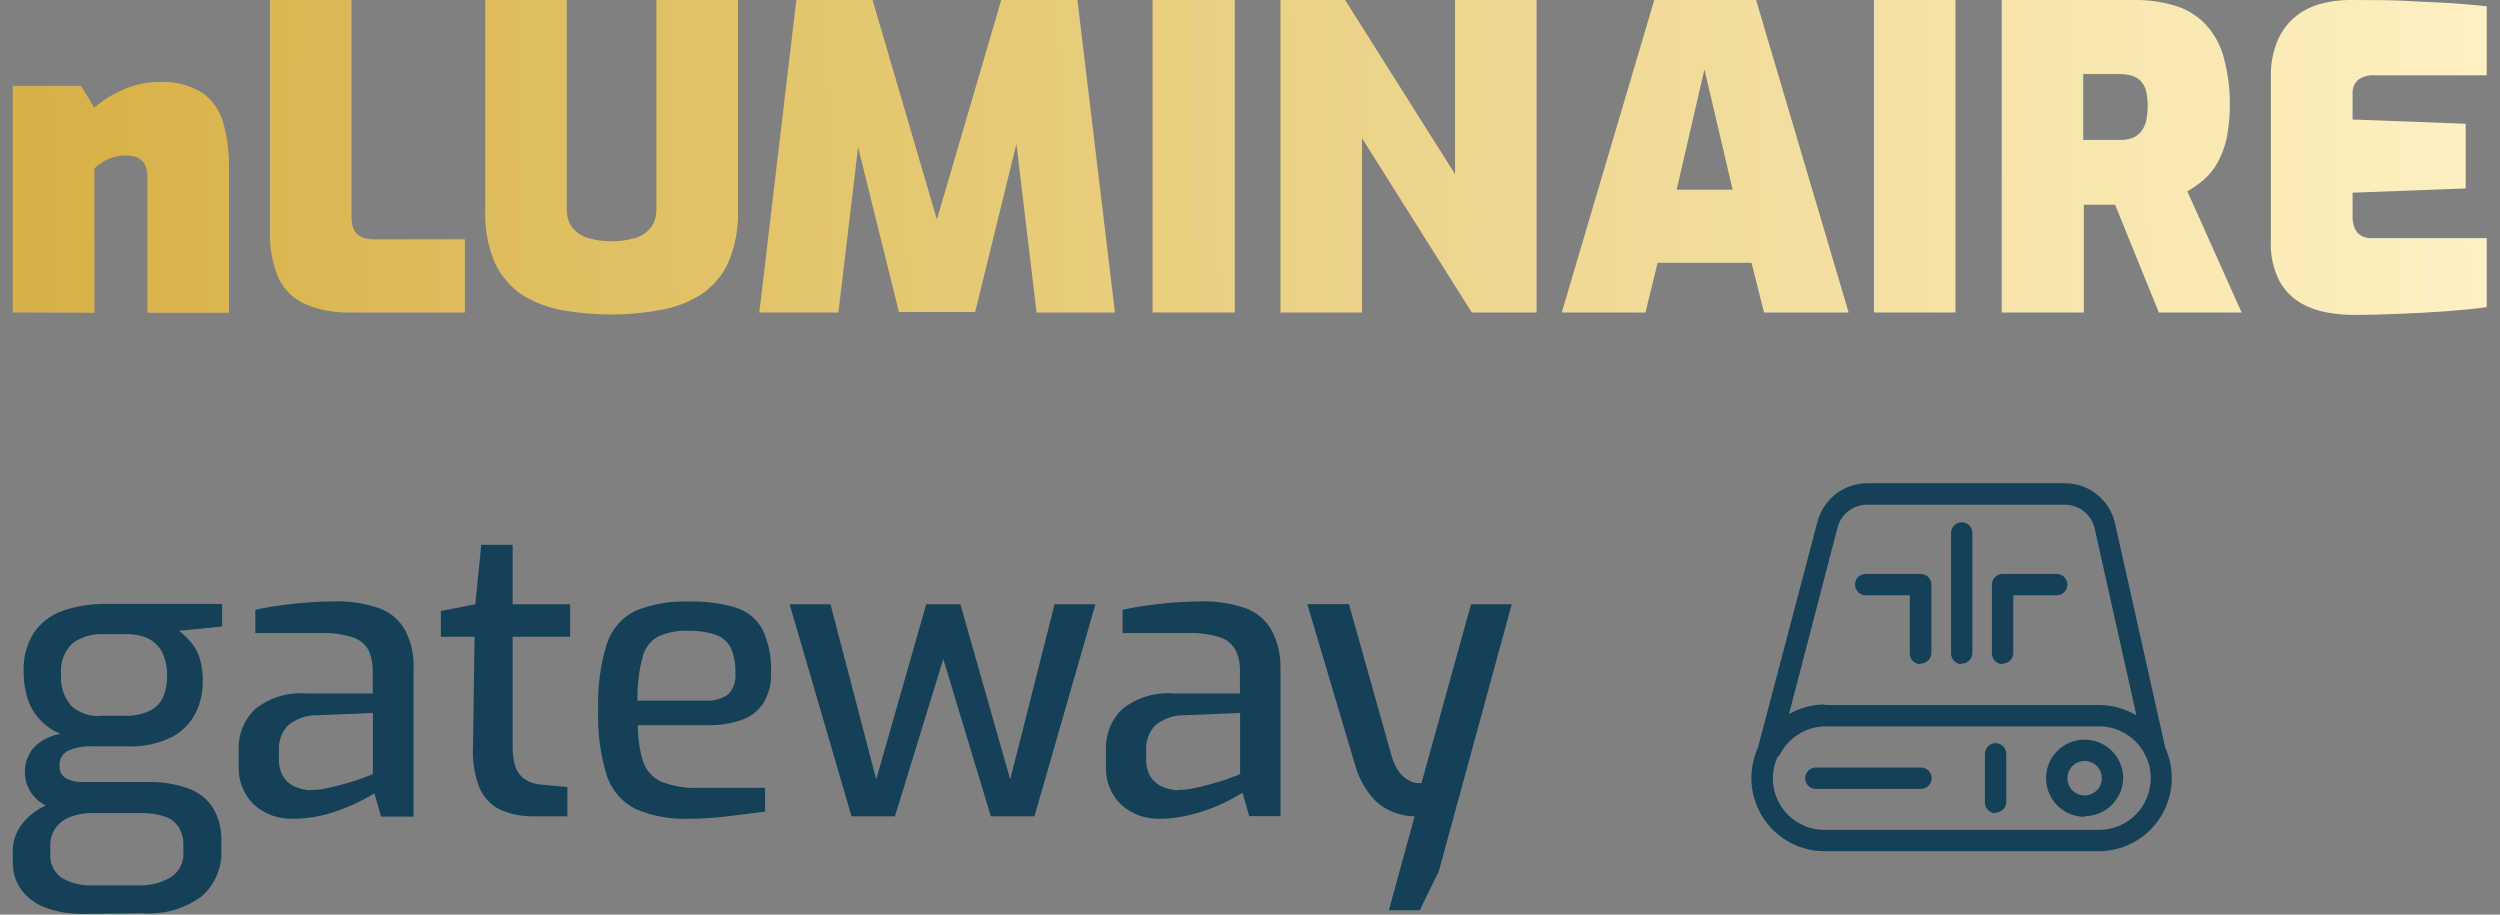
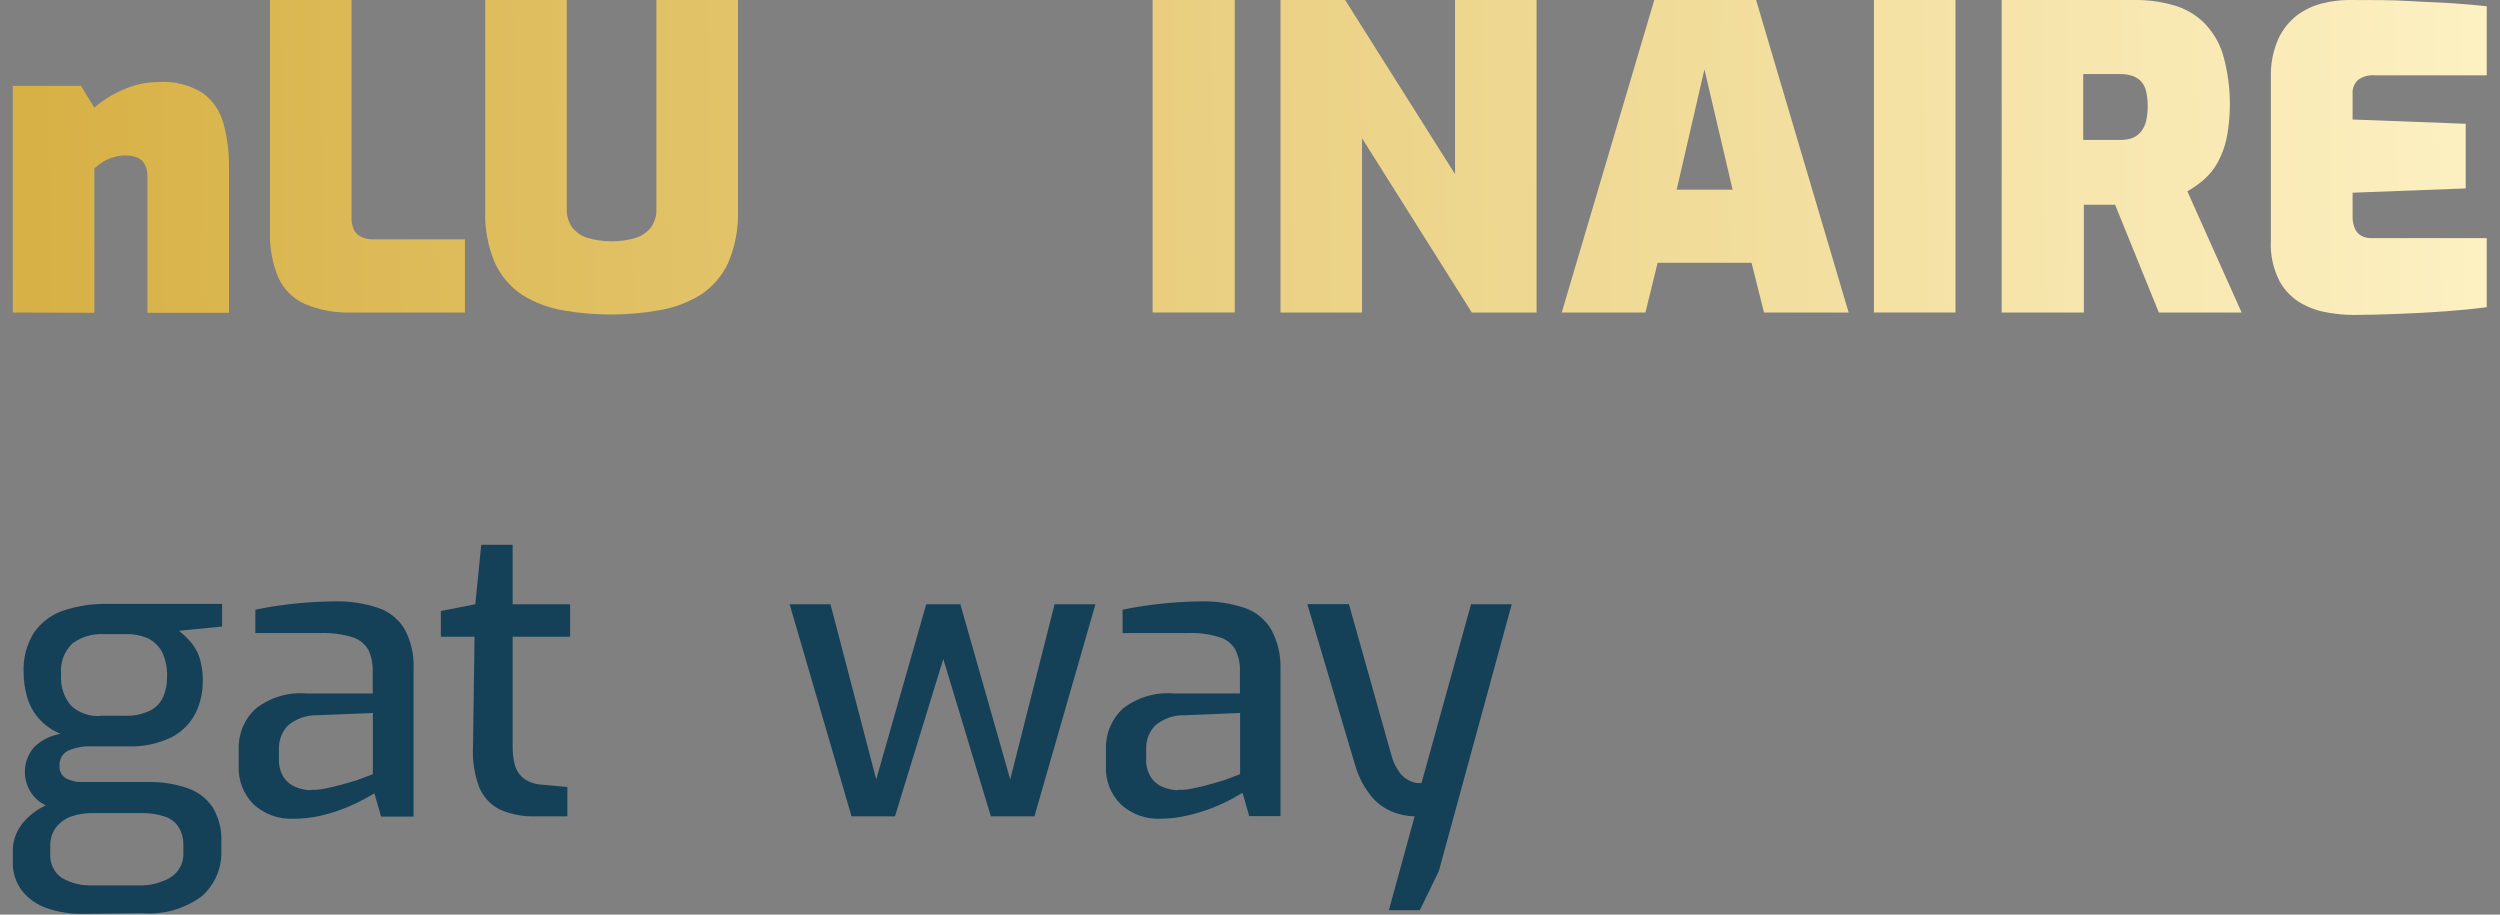
<svg xmlns="http://www.w3.org/2000/svg" width="164" height="60" viewBox="0 0 164 60" fill="none">
  <rect x="0" y="0" width="164" height="60" fill="#808080" stroke="none" />
-   <path d="M137.69 55.84H119.69C118.419 55.838 117.202 55.332 116.302 54.435C115.403 53.538 114.895 52.321 114.89 51.05C114.891 50.361 115.038 49.679 115.32 49.05L119.23 34.21C119.423 33.491 119.849 32.855 120.44 32.401C121.031 31.947 121.755 31.701 122.5 31.7H135.44C136.212 31.696 136.961 31.957 137.564 32.439C138.166 32.922 138.585 33.596 138.75 34.35L142.04 49.05C142.327 49.678 142.474 50.36 142.47 51.05C142.467 52.318 141.963 53.533 141.068 54.431C140.172 55.328 138.958 55.835 137.69 55.84ZM116.59 49.69C116.361 50.206 116.265 50.772 116.311 51.334C116.357 51.897 116.543 52.439 116.852 52.912C117.161 53.384 117.584 53.772 118.082 54.038C118.579 54.306 119.135 54.444 119.7 54.44H137.7C138.599 54.44 139.461 54.083 140.097 53.447C140.733 52.812 141.09 51.949 141.09 51.05C141.094 50.59 141.002 50.133 140.82 49.71C140.78 49.656 140.75 49.595 140.73 49.53C140.453 48.97 140.025 48.498 139.496 48.166C138.966 47.834 138.355 47.656 137.73 47.65H119.73C119.102 47.66 118.489 47.843 117.959 48.18C117.43 48.517 117.004 48.995 116.73 49.56C116.687 49.595 116.64 49.626 116.59 49.65V49.69ZM119.7 46.25H137.7C138.563 46.25 139.41 46.485 140.15 46.93L137.41 34.67C137.308 34.219 137.054 33.817 136.689 33.533C136.324 33.248 135.872 33.099 135.41 33.11H122.47C122.033 33.112 121.609 33.257 121.263 33.522C120.916 33.788 120.666 34.159 120.55 34.58L117.36 46.84C118.074 46.436 118.879 46.219 119.7 46.21V46.25ZM136.75 53.58C136.25 53.58 135.761 53.432 135.344 53.154C134.928 52.876 134.604 52.481 134.413 52.018C134.221 51.556 134.171 51.047 134.269 50.557C134.366 50.066 134.607 49.615 134.961 49.261C135.315 48.907 135.766 48.666 136.256 48.569C136.747 48.471 137.256 48.521 137.718 48.713C138.181 48.904 138.576 49.229 138.854 49.645C139.132 50.061 139.28 50.55 139.28 51.05C139.27 51.714 138.998 52.348 138.525 52.813C138.052 53.279 137.414 53.54 136.75 53.54V53.58ZM136.75 49.92C136.45 49.92 136.163 50.039 135.951 50.251C135.739 50.463 135.62 50.751 135.62 51.05C135.62 51.35 135.739 51.637 135.951 51.849C136.163 52.061 136.45 52.18 136.75 52.18C136.898 52.18 137.045 52.151 137.182 52.094C137.319 52.037 137.444 51.954 137.549 51.849C137.654 51.744 137.737 51.62 137.794 51.483C137.851 51.346 137.88 51.199 137.88 51.05C137.88 50.902 137.851 50.755 137.794 50.618C137.737 50.481 137.654 50.356 137.549 50.251C137.444 50.146 137.319 50.063 137.182 50.006C137.045 49.95 136.898 49.92 136.75 49.92ZM130.91 53.35C130.724 53.35 130.546 53.276 130.415 53.145C130.284 53.014 130.21 52.836 130.21 52.65V49.45C130.21 49.265 130.284 49.087 130.415 48.955C130.546 48.824 130.724 48.75 130.91 48.75C131.096 48.75 131.274 48.824 131.405 48.955C131.536 49.087 131.61 49.265 131.61 49.45V52.65C131.598 52.828 131.519 52.995 131.389 53.117C131.259 53.239 131.088 53.308 130.91 53.31V53.35ZM126.02 51.75H119.12C118.934 51.75 118.756 51.676 118.625 51.545C118.494 51.414 118.42 51.236 118.42 51.05C118.42 50.865 118.494 50.687 118.625 50.555C118.756 50.424 118.934 50.35 119.12 50.35H126.02C126.206 50.35 126.384 50.424 126.515 50.555C126.646 50.687 126.72 50.865 126.72 51.05C126.72 51.236 126.646 51.414 126.515 51.545C126.384 51.676 126.206 51.75 126.02 51.75ZM131.37 43.57C131.184 43.57 131.006 43.496 130.875 43.365C130.744 43.234 130.67 43.056 130.67 42.87V38.35C130.67 38.165 130.744 37.986 130.875 37.855C131.006 37.724 131.184 37.65 131.37 37.65H134.92C135.106 37.65 135.284 37.724 135.415 37.855C135.546 37.986 135.62 38.165 135.62 38.35C135.62 38.536 135.546 38.714 135.415 38.845C135.284 38.977 135.106 39.05 134.92 39.05H132.07V42.84C132.067 43.024 131.993 43.2 131.862 43.329C131.731 43.458 131.554 43.53 131.37 43.53V43.57ZM128.69 43.57C128.504 43.57 128.326 43.496 128.195 43.365C128.064 43.234 127.99 43.056 127.99 42.87V34.96C127.99 34.775 128.064 34.596 128.195 34.465C128.326 34.334 128.504 34.26 128.69 34.26C128.876 34.26 129.054 34.334 129.185 34.465C129.316 34.596 129.39 34.775 129.39 34.96V42.84C129.387 43.024 129.312 43.2 129.181 43.329C129.05 43.458 128.874 43.53 128.69 43.53V43.57ZM125.98 43.57C125.794 43.57 125.616 43.496 125.485 43.365C125.354 43.234 125.28 43.056 125.28 42.87V39.05H122.39C122.204 39.05 122.026 38.977 121.895 38.845C121.764 38.714 121.69 38.536 121.69 38.35C121.69 38.165 121.764 37.986 121.895 37.855C122.026 37.724 122.204 37.65 122.39 37.65H126C126.186 37.65 126.364 37.724 126.495 37.855C126.626 37.986 126.7 38.165 126.7 38.35V42.84C126.697 43.024 126.622 43.2 126.491 43.329C126.36 43.458 126.184 43.53 126 43.53L125.98 43.57Z" fill="#144158" />
  <path d="M5.42 59.95C4.617 59.962 3.818 59.834 3.06 59.57C2.423 59.351 1.861 58.956 1.44 58.43C1.031 57.886 0.82 57.22 0.84 56.54V55.97C0.805 55.243 1.044 54.53 1.51 53.97C1.959 53.436 2.532 53.021 3.18 52.76C3.848 52.482 4.566 52.34 5.29 52.34L5.99 53.34C5.544 53.34 5.101 53.414 4.68 53.56C4.285 53.696 3.938 53.943 3.68 54.27C3.417 54.625 3.283 55.059 3.3 55.5V56C3.276 56.305 3.332 56.611 3.462 56.888C3.591 57.165 3.791 57.403 4.04 57.58C4.645 57.935 5.339 58.109 6.04 58.08H9.04C9.804 58.118 10.562 57.931 11.22 57.54C11.489 57.362 11.706 57.115 11.848 56.825C11.991 56.535 12.053 56.212 12.03 55.89V55.4C12.036 55.018 11.939 54.642 11.75 54.31C11.55 53.979 11.243 53.725 10.88 53.59C10.353 53.406 9.797 53.321 9.24 53.34H5.4C4.406 53.41 3.417 53.146 2.59 52.59C2.323 52.384 2.101 52.126 1.938 51.831C1.775 51.536 1.674 51.211 1.641 50.876C1.609 50.541 1.645 50.202 1.748 49.881C1.851 49.56 2.018 49.264 2.24 49.01C2.715 48.552 3.318 48.248 3.97 48.14C3.401 47.912 2.896 47.548 2.5 47.08C2.151 46.667 1.899 46.182 1.76 45.66C1.621 45.155 1.55 44.634 1.55 44.11C1.507 43.208 1.733 42.314 2.2 41.54C2.654 40.865 3.313 40.354 4.08 40.08C5.044 39.746 6.06 39.591 7.08 39.62H14.57V41.1L11.74 41.38C11.981 41.567 12.205 41.774 12.41 42C12.682 42.29 12.896 42.63 13.04 43C13.23 43.553 13.318 44.136 13.3 44.72C13.305 45.442 13.14 46.154 12.82 46.8C12.473 47.468 11.928 48.013 11.26 48.36C10.349 48.802 9.341 49.008 8.33 48.96H6.04C5.505 48.934 4.972 49.03 4.48 49.24C4.293 49.328 4.139 49.471 4.037 49.65C3.934 49.829 3.89 50.035 3.91 50.24C3.895 50.406 3.928 50.573 4.006 50.721C4.085 50.868 4.204 50.989 4.35 51.07C4.641 51.22 4.963 51.299 5.29 51.3H9.68C10.588 51.275 11.493 51.418 12.35 51.72C13.014 51.955 13.583 52.401 13.97 52.99C14.366 53.668 14.557 54.446 14.52 55.23V55.72C14.552 56.298 14.453 56.875 14.229 57.409C14.006 57.942 13.664 58.418 13.23 58.8C12.111 59.623 10.735 60.017 9.35 59.91L5.42 59.95ZM6.56 46.95H8.1C8.714 46.989 9.326 46.868 9.88 46.6C10.257 46.399 10.554 46.074 10.72 45.68C10.884 45.277 10.965 44.845 10.96 44.41C10.984 43.837 10.867 43.267 10.62 42.75C10.41 42.366 10.085 42.059 9.69 41.87C9.245 41.679 8.764 41.587 8.28 41.6H6.82C6.085 41.556 5.356 41.768 4.76 42.2C4.486 42.462 4.276 42.782 4.146 43.138C4.016 43.493 3.969 43.874 4.01 44.25C3.977 44.623 4.02 44.999 4.137 45.355C4.254 45.711 4.442 46.039 4.69 46.32C5.205 46.772 5.876 47.005 6.56 46.97V46.95Z" fill="#144158" />
  <path d="M19.2 53.71C18.267 53.741 17.357 53.411 16.66 52.79C16.32 52.457 16.056 52.056 15.883 51.613C15.711 51.17 15.635 50.695 15.66 50.22V49.13C15.645 48.636 15.737 48.145 15.928 47.69C16.12 47.234 16.407 46.825 16.77 46.49C17.717 45.747 18.911 45.39 20.11 45.49H24.45V44.03C24.463 43.559 24.371 43.091 24.18 42.66C23.963 42.266 23.606 41.966 23.18 41.82C22.483 41.598 21.752 41.5 21.02 41.53H16.75V40C17.38 39.86 18.11 39.74 18.95 39.64C19.946 39.521 20.947 39.457 21.95 39.45C22.924 39.427 23.895 39.572 24.82 39.88C25.547 40.129 26.16 40.629 26.55 41.29C26.971 42.083 27.172 42.974 27.13 43.87V53.57H25L24.56 52.04C24.46 52.11 24.24 52.23 23.91 52.41C23.503 52.633 23.082 52.83 22.65 53C22.111 53.217 21.556 53.391 20.99 53.52C20.402 53.651 19.802 53.714 19.2 53.71ZM20.39 51.81C20.702 51.824 21.015 51.797 21.32 51.73C21.67 51.66 22.03 51.58 22.38 51.48C22.73 51.38 23.07 51.29 23.38 51.19L24.13 50.91C24.245 50.877 24.356 50.83 24.46 50.77V46.77L20.82 46.92C20.112 46.9 19.421 47.142 18.88 47.6C18.684 47.808 18.532 48.054 18.432 48.322C18.333 48.59 18.288 48.875 18.3 49.16V49.78C18.276 50.206 18.385 50.628 18.61 50.99C18.802 51.28 19.077 51.503 19.4 51.63C19.715 51.759 20.05 51.83 20.39 51.84V51.81Z" fill="#144158" />
  <path d="M35.11 53.55C34.309 53.578 33.513 53.424 32.78 53.1C32.168 52.788 31.689 52.266 31.43 51.63C31.112 50.764 30.976 49.842 31.03 48.92L31.13 41.77H28.92V40.08L31.18 39.64L31.57 35.74H33.63V39.64H37.4V41.77H33.63V48.9C33.617 49.339 33.668 49.776 33.78 50.2C33.859 50.484 34.011 50.743 34.22 50.95C34.402 51.119 34.616 51.248 34.85 51.33C35.059 51.409 35.278 51.456 35.5 51.47L37.22 51.63V53.55H35.11Z" fill="#144158" />
-   <path d="M45.2 53.711C43.989 53.761 42.783 53.539 41.67 53.06C40.781 52.603 40.109 51.812 39.8 50.861C39.378 49.475 39.189 48.028 39.24 46.581C39.187 45.12 39.376 43.66 39.8 42.261C39.948 41.791 40.189 41.356 40.508 40.981C40.828 40.607 41.219 40.301 41.66 40.081C42.771 39.623 43.969 39.411 45.17 39.461C46.221 39.427 47.271 39.562 48.28 39.861C49.024 40.093 49.648 40.606 50.02 41.291C50.434 42.181 50.626 43.159 50.58 44.141C50.611 44.843 50.433 45.539 50.07 46.141C49.725 46.65 49.223 47.033 48.64 47.23C47.936 47.473 47.194 47.588 46.45 47.571H41.84C41.833 48.384 41.951 49.193 42.19 49.971C42.288 50.255 42.442 50.516 42.643 50.739C42.844 50.963 43.088 51.143 43.36 51.27C44.152 51.582 45 51.722 45.85 51.681H50.19V53.24L47.9 53.531C47.005 53.647 46.103 53.707 45.2 53.711ZM41.82 45.961H46.21C46.752 46.002 47.293 45.865 47.75 45.571C47.932 45.383 48.071 45.158 48.155 44.91C48.24 44.663 48.269 44.4 48.24 44.141C48.265 43.578 48.163 43.017 47.94 42.501C47.731 42.095 47.372 41.787 46.94 41.641C46.36 41.45 45.75 41.362 45.14 41.38C44.452 41.349 43.766 41.483 43.14 41.77C42.887 41.919 42.667 42.118 42.495 42.356C42.323 42.593 42.202 42.864 42.14 43.151C41.903 44.068 41.796 45.014 41.82 45.961Z" fill="#144158" />
  <path d="M55.86 53.55L51.8 39.64H54.48L57.48 51.13L60.76 39.64H63L66.27 51.13L69.18 39.64H71.86L67.86 53.55H65L61.88 43.23L58.71 53.55H55.86Z" fill="#144158" />
  <path d="M76.09 53.71C75.156 53.743 74.246 53.413 73.55 52.79C73.209 52.458 72.943 52.057 72.771 51.614C72.598 51.17 72.523 50.695 72.55 50.22V49.13C72.536 48.637 72.627 48.147 72.816 47.692C73.006 47.237 73.29 46.827 73.65 46.49C74.601 45.748 75.797 45.39 77 45.49H81.34V44.03C81.356 43.558 81.26 43.088 81.06 42.66C80.849 42.261 80.49 41.96 80.06 41.82C79.366 41.597 78.638 41.499 77.91 41.53H73.64V40C74.27 39.86 75 39.74 75.84 39.64C76.819 39.522 77.804 39.459 78.79 39.45C79.764 39.427 80.735 39.573 81.66 39.88C82.385 40.132 82.997 40.631 83.39 41.29C83.812 42.072 84.023 42.951 84 43.84V53.54H81.95L81.51 52.01L80.86 52.38C79.939 52.881 78.953 53.255 77.93 53.49C77.327 53.635 76.71 53.709 76.09 53.71ZM77.28 51.81C77.589 51.825 77.898 51.798 78.2 51.73C78.56 51.66 78.92 51.58 79.27 51.48C79.62 51.38 79.96 51.29 80.27 51.19L81.02 50.91C81.135 50.877 81.246 50.83 81.35 50.77V46.77L77.71 46.92C77.002 46.899 76.311 47.142 75.77 47.6C75.574 47.808 75.422 48.053 75.322 48.321C75.222 48.589 75.178 48.874 75.19 49.16V49.78C75.166 50.206 75.275 50.628 75.5 50.99C75.692 51.279 75.967 51.503 76.29 51.63C76.605 51.759 76.94 51.831 77.28 51.84V51.81Z" fill="#144158" />
  <path d="M91.11 59.71L92.8 53.55C92.255 53.54 91.718 53.421 91.22 53.2C90.692 52.965 90.231 52.6 89.88 52.14C89.421 51.544 89.082 50.865 88.88 50.14L85.76 39.63H88.49L91.3 49.63C91.411 50.016 91.59 50.379 91.83 50.7C91.99 50.91 92.195 51.081 92.43 51.2C92.596 51.287 92.775 51.345 92.96 51.37H93.25L96.5 39.64H99.17L94.39 57.14L93.14 59.71H91.11Z" fill="#144158" />
  <path d="M0.84 20.5V5.631H5.31L6.19 7.061C6.743 6.581 7.367 6.189 8.04 5.901C8.777 5.561 9.578 5.384 10.39 5.381C11.416 5.309 12.438 5.564 13.31 6.111C13.977 6.602 14.453 7.308 14.66 8.111C14.909 9.023 15.03 9.965 15.02 10.911V20.52H9.67V11.63C9.69 11.325 9.624 11.02 9.48 10.751C9.361 10.556 9.182 10.405 8.97 10.32C8.726 10.235 8.468 10.195 8.21 10.2C7.956 10.199 7.703 10.236 7.46 10.31C7.214 10.377 6.978 10.478 6.76 10.611C6.556 10.738 6.365 10.885 6.19 11.05V20.52L0.84 20.5Z" fill="url(#paint0_linear_278_1589)" />
  <path d="M23 20.5C21.971 20.532 20.948 20.341 20 19.941C19.227 19.596 18.608 18.981 18.26 18.21C17.865 17.261 17.677 16.238 17.71 15.21V0H23.06V14.261C23.053 14.535 23.104 14.807 23.21 15.06C23.311 15.273 23.485 15.443 23.7 15.54C23.95 15.656 24.224 15.71 24.5 15.7H30.5V20.5H23Z" fill="url(#paint1_linear_278_1589)" />
  <path d="M40.13 20.631C39.061 20.635 37.993 20.544 36.94 20.36C35.998 20.199 35.095 19.86 34.28 19.36C33.495 18.841 32.868 18.114 32.47 17.261C32.002 16.155 31.784 14.96 31.83 13.761V0H37.18V13.71C37.165 14.133 37.284 14.55 37.52 14.9C37.777 15.227 38.125 15.471 38.52 15.601C39.565 15.907 40.675 15.907 41.72 15.601C42.115 15.471 42.463 15.227 42.72 14.9C42.956 14.55 43.075 14.133 43.06 13.71V0H48.41V13.741C48.456 14.94 48.238 16.135 47.77 17.241C47.372 18.094 46.745 18.821 45.96 19.34C45.148 19.838 44.249 20.177 43.31 20.34C42.261 20.532 41.196 20.629 40.13 20.631Z" fill="url(#paint2_linear_278_1589)" />
-   <path d="M49.81 20.5L52.24 0H57.24L61.46 14.4L65.68 0H70.68L73.14 20.5H68L66.42 7.31H67.2L63.97 20.471H58.97L55.71 7.31H56.57L55 20.5H49.81Z" fill="url(#paint3_linear_278_1589)" />
  <path d="M75.61 20.5V0H81V20.5H75.61Z" fill="url(#paint4_linear_278_1589)" />
  <path d="M84 20.5V0H88.24L95.45 11.421V0H100.8V20.5H96.55L89.35 9.07V20.5H84Z" fill="url(#paint5_linear_278_1589)" />
  <path d="M102.45 20.5L108.52 0H115.2L121.27 20.5H115.72L114.9 17.241H108.74L107.94 20.5H102.45ZM109.99 12.441H113.66L111.81 4.55L109.99 12.441Z" fill="url(#paint6_linear_278_1589)" />
  <path d="M122.93 20.5V0H128.28V20.5H122.93Z" fill="url(#paint7_linear_278_1589)" />
  <path d="M131.31 20.5V0H140.06C140.898 -0.008 141.733 0.103 142.54 0.33C143.289 0.532 143.977 0.917 144.54 1.45C145.134 2.038 145.574 2.762 145.82 3.56C146.338 5.362 146.42 7.261 146.06 9.1C145.938 9.657 145.736 10.192 145.46 10.691C145.231 11.101 144.933 11.47 144.58 11.78C144.242 12.072 143.877 12.329 143.49 12.55L147.05 20.5H141.62L138.75 13.431H136.7V20.5H131.31ZM136.66 9.18H139.09C139.352 9.186 139.613 9.146 139.86 9.06C140.082 8.979 140.278 8.841 140.43 8.66C140.597 8.456 140.717 8.217 140.78 7.96C140.855 7.632 140.891 7.297 140.89 6.96C140.893 6.624 140.856 6.288 140.78 5.96C140.719 5.718 140.599 5.495 140.43 5.31C140.269 5.154 140.074 5.037 139.86 4.97C139.611 4.894 139.351 4.857 139.09 4.86H136.66V9.18Z" fill="url(#paint8_linear_278_1589)" />
  <path d="M154.38 20.66C153.847 20.656 153.315 20.609 152.79 20.52C152.163 20.427 151.557 20.224 151 19.921C150.393 19.579 149.892 19.077 149.55 18.471C149.12 17.642 148.92 16.713 148.97 15.78V5.07C148.944 4.219 149.104 3.373 149.44 2.59C149.713 1.982 150.128 1.447 150.65 1.03C151.144 0.656 151.709 0.384 152.31 0.23C152.885 0.082 153.476 0.005 154.07 0C155.62 0 156.95 0 158.07 0.07C159.19 0.14 160.15 0.16 160.97 0.22C161.79 0.28 162.51 0.34 163.13 0.41V4.94H155.74C155.366 4.914 154.994 5.02 154.69 5.24C154.565 5.355 154.469 5.497 154.406 5.654C154.344 5.812 154.318 5.982 154.33 6.15V7.84L161.75 8.12V12.361L154.33 12.64V14.191C154.32 14.468 154.371 14.745 154.48 15.001C154.568 15.2 154.719 15.365 154.91 15.47C155.097 15.572 155.307 15.623 155.52 15.62H163.13V20.151C162.343 20.257 161.443 20.347 160.43 20.421C159.43 20.491 158.43 20.55 157.34 20.59C156.25 20.631 155.3 20.66 154.38 20.66Z" fill="url(#paint9_linear_278_1589)" />
  <defs>
    <linearGradient id="paint0_linear_278_1589" x1="-25.88" y1="13.501" x2="172.359" y2="10.62" gradientUnits="userSpaceOnUse">
      <stop stop-color="#D1A630" />
      <stop offset="1" stop-color="#FFF4C9" />
    </linearGradient>
    <linearGradient id="paint1_linear_278_1589" x1="-25.91" y1="10.97" x2="172.33" y2="8.09" gradientUnits="userSpaceOnUse">
      <stop stop-color="#D1A630" />
      <stop offset="1" stop-color="#FFF4C9" />
    </linearGradient>
    <linearGradient id="paint2_linear_278_1589" x1="-25.909" y1="11.22" x2="172.329" y2="8.341" gradientUnits="userSpaceOnUse">
      <stop stop-color="#D1A630" />
      <stop offset="1" stop-color="#FFF4C9" />
    </linearGradient>
    <linearGradient id="paint3_linear_278_1589" x1="-25.909" y1="11.53" x2="172.329" y2="8.651" gradientUnits="userSpaceOnUse">
      <stop stop-color="#D1A630" />
      <stop offset="1" stop-color="#FFF4C9" />
    </linearGradient>
    <linearGradient id="paint4_linear_278_1589" x1="-25.898" y1="11.761" x2="172.338" y2="8.881" gradientUnits="userSpaceOnUse">
      <stop stop-color="#D1A630" />
      <stop offset="1" stop-color="#FFF4C9" />
    </linearGradient>
    <linearGradient id="paint5_linear_278_1589" x1="-25.9" y1="11.97" x2="172.34" y2="9.09" gradientUnits="userSpaceOnUse">
      <stop stop-color="#D1A630" />
      <stop offset="1" stop-color="#FFF4C9" />
    </linearGradient>
    <linearGradient id="paint6_linear_278_1589" x1="-25.901" y1="12.29" x2="172.34" y2="9.41" gradientUnits="userSpaceOnUse">
      <stop stop-color="#D1A630" />
      <stop offset="1" stop-color="#FFF4C9" />
    </linearGradient>
    <linearGradient id="paint7_linear_278_1589" x1="-25.893" y1="12.45" x2="172.351" y2="9.57" gradientUnits="userSpaceOnUse">
      <stop stop-color="#D1A630" />
      <stop offset="1" stop-color="#FFF4C9" />
    </linearGradient>
    <linearGradient id="paint8_linear_278_1589" x1="-25.89" y1="12.64" x2="172.35" y2="9.76" gradientUnits="userSpaceOnUse">
      <stop stop-color="#D1A630" />
      <stop offset="1" stop-color="#FFF4C9" />
    </linearGradient>
    <linearGradient id="paint9_linear_278_1589" x1="-25.889" y1="12.95" x2="172.35" y2="10.07" gradientUnits="userSpaceOnUse">
      <stop stop-color="#D1A630" />
      <stop offset="1" stop-color="#FFF4C9" />
    </linearGradient>
  </defs>
</svg>